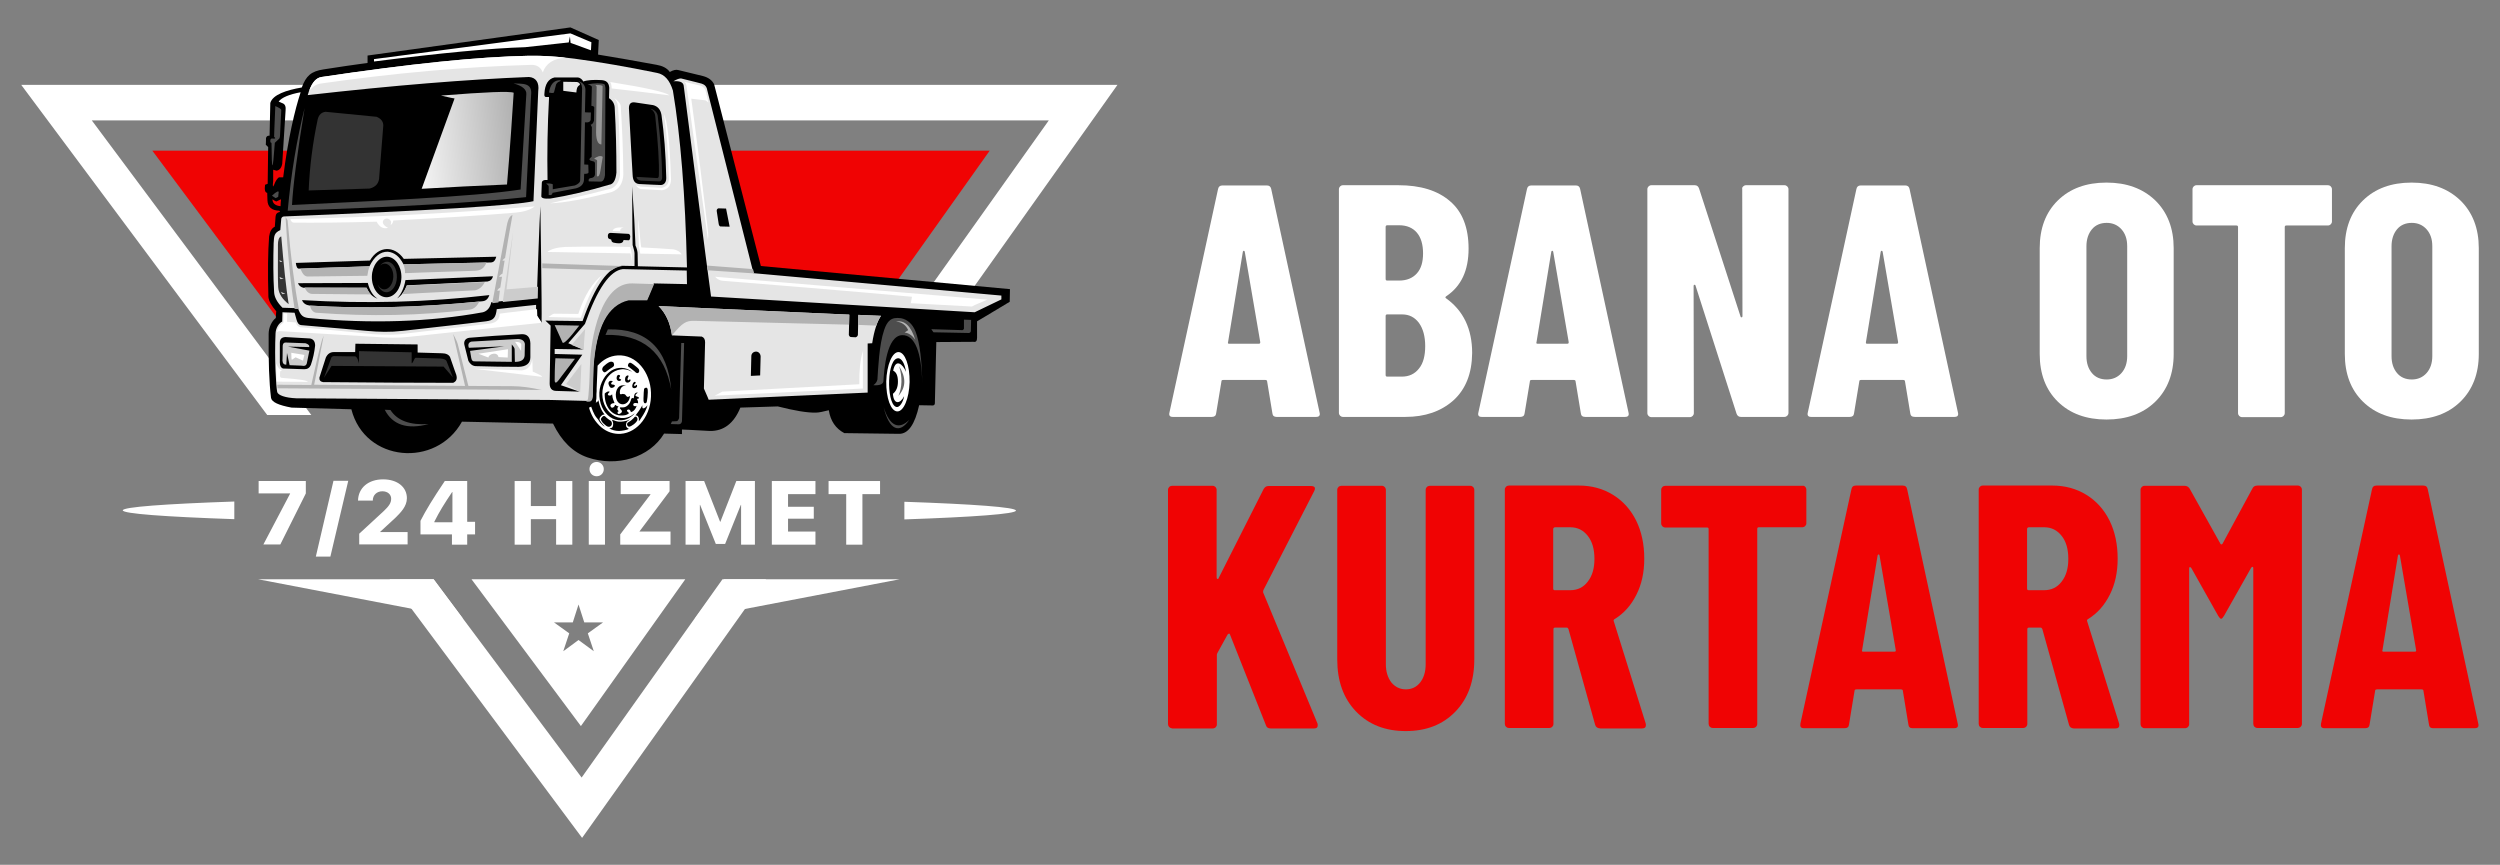
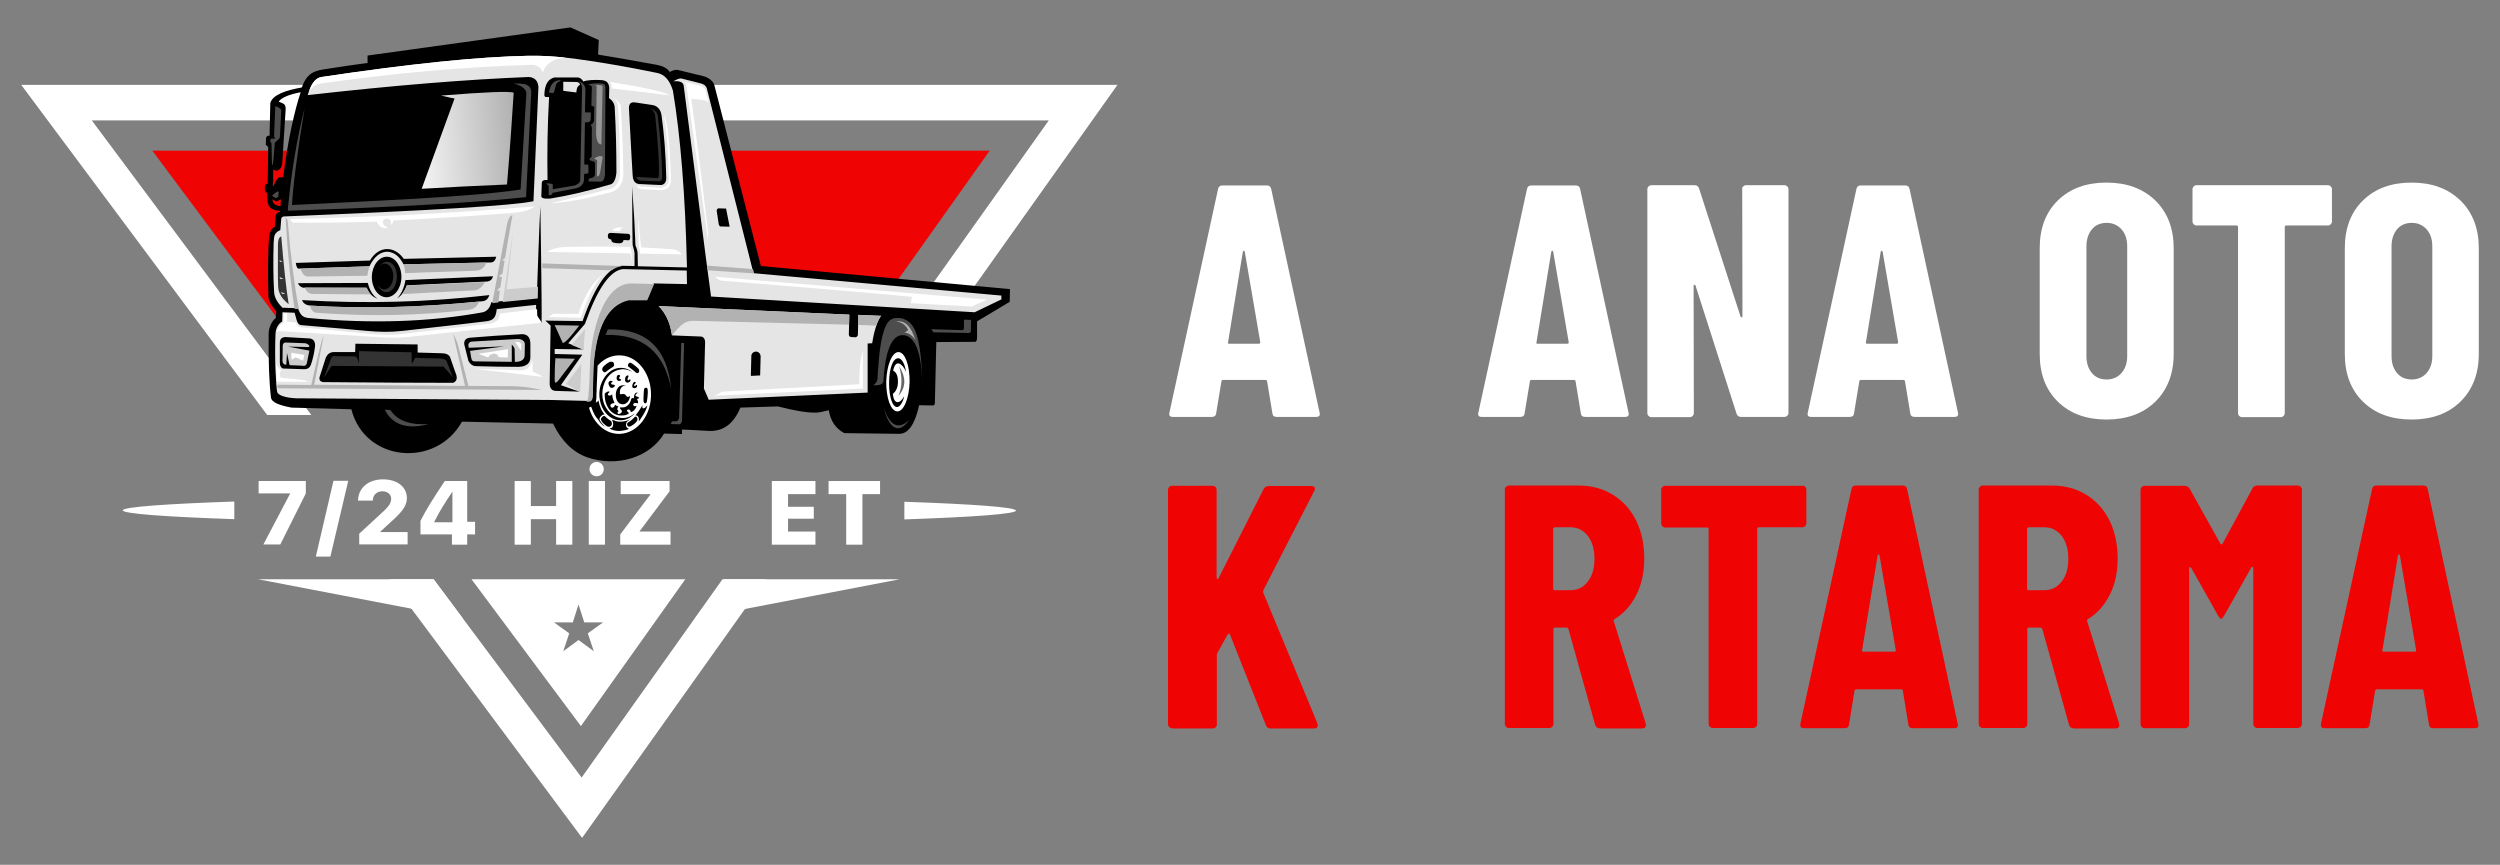
<svg xmlns="http://www.w3.org/2000/svg" xmlns:xlink="http://www.w3.org/1999/xlink" version="1.1" id="Layer_1" x="0px" y="0px" viewBox="0 0 1048.8 362.8" style="enable-background:new 0 0 1048.8 362.8;" xml:space="preserve">
  <rect x="0" y="0" width="1048.8" height="362.8" fill="#808080" stroke="none" />
  <style type="text/css">
	.st0{fill:#FFFFFF;}
	.st1{fill:#F00303;}
	.st2{fill-rule:evenodd;clip-rule:evenodd;}
	.st3{fill-rule:evenodd;clip-rule:evenodd;fill:#4D4D4D;}
	.st4{fill-rule:evenodd;clip-rule:evenodd;fill:#E5E5E5;}
	.st5{fill-rule:evenodd;clip-rule:evenodd;fill:#B2B2B2;}
	.st6{fill-rule:evenodd;clip-rule:evenodd;fill:#333333;}
	.st7{fill-rule:evenodd;clip-rule:evenodd;fill:#CCCCCC;}
	.st8{fill-rule:evenodd;clip-rule:evenodd;fill:#FFFFFF;}
	.st9{fill-rule:evenodd;clip-rule:evenodd;fill:#999999;}
	
		.st10{clip-path:url(#SVGID_00000047754227835463088790000004381031893541773740_);fill:url(#SVGID_00000003816368886340922960000009459968208912081563_);}
	.st11{fill-rule:evenodd;clip-rule:evenodd;fill:#666666;}
</style>
  <g>
    <polygon class="st0" points="130.6,174.1 38.5,50.5 440,50.5 352.1,174.1 370.4,174.1 468.8,35.6 8.9,35.6 112.1,174.1  " />
    <path class="st0" d="M98.3,217.8c-29.1-1-46.8-2.3-46.8-3.7c0-1.4,17.7-2.7,46.8-3.7V217.8z M379.4,210.5c29.1,1,46.8,2.3,46.8,3.7   c0,1.4-17.7,2.7-46.8,3.7V210.5z" />
    <path class="st0" d="M197.8,243l45.9,61.6l43.8-61.6H197.8z M242.7,268.5l-6.4,4.7l2.5-7.5l-6.4-4.6l7.9,0l2.4-7.5l2.4,7.5l7.9,0   l-6.4,4.6l2.5,7.5L242.7,268.5z" />
    <path class="st1" d="M263.2,167.5c27.5,0,53.6,0.4,77.1,1.1l74.9-105.4H63.9l79.9,107.2C176.2,168.6,217.8,167.5,263.2,167.5z" />
    <path class="st2" d="M117.9,83.6c-0.1,1-0.2,2-0.2,2.9c-2.2-0.2-3.4-1.2-3.4-2.9c1.1,0.8,1.8,1.1,1.9,0.8L117.9,83.6z M126.1,38.7   l0,0.1c-2.3,6.9-5.3,19.4-7.3,35.6l-1.8,0c-0.7,0.5-1.4,1.5-2,3.1c-0.5,1.3-0.7,0.8-0.4-1.5c0-3.2,0-4.8,0-4.8   c1,0.3,1.4,0.4,1.4,0.4c1.3-0.2,2.1-1.2,2.4-2.9c0.9-14.8,1.4-22.2,1.4-22.2c0.2-1.8-0.2-2.8-1.3-3.2c-1.1-0.4-1.6-0.7-1.6-0.7   C118.2,40.9,121.3,39.6,126.1,38.7z M117.5,88.9c-1.2,0.2-1.8,0.8-1.9,2c0,0-0.1,1.4-0.3,4.2c-1.3,0.6-2.1,2-2.4,4.1   c-0.5,6.5-0.6,14.9-0.3,25.4c0.2,1.7,1.3,3.7,3.3,6c0,0-0.1,0.7-0.2,2.8c-1.7,1.3-3,4-3,6.7c-0.1,11.4,0.2,20.3,1,26.8   c0.3,1.8,3.2,3.1,8.6,4.1c0,0,8.4,0.2,25.1,0.7c5.7,22.3,35.6,24.7,46.4,5.2c0,0,12.7,0.3,38.2,0.8c3.6,7.4,8.4,12.1,14.5,14.2   c12.3,4.2,26,0.1,32.1-10c0,0,2.5,0.1,7.5,0.2c0,0,0-0.6,0-1.9c0,0,5.3,0.2,11.7,0.6c5.8,0.1,10.1-3.2,12.8-9.8   c0,0,5.2-0.2,15.7-0.5c7.1,1.8,12.4,2.7,16,2.6c1.2,0,3-0.4,5.4-1c0.7,4.5,2.9,7.7,6.5,9.6c0,0,7.6,0.1,22.9,0.3   c3.9,0.1,6.7-3.9,8.5-12c0,0,1.9,0,5.8,0.1c0.6-0.1,0.8-0.5,0.8-1c0,0,0.2-8.5,0.6-25.6c0,0,5.2,0,15.6-0.1c1,0.2,1.5-0.3,1.5-1.7   c0,0,0-2.3,0-6.9c0,0,4.6-2.7,13.7-8.2c0,0,0-1.8,0.1-5.3c0,0-34.8-3.2-104.5-9.7c0,0-6.5-25.4-19.6-76.2c-0.8-1.7-2.4-2.9-4.7-3.5   c0,0-3.4-0.8-10.3-2.5c-1-0.3-2.2,0-3.6,0.8c-1.2-1.7-3.2-2.6-5.5-3c-8.6-1.6-16.8-3-24.6-4.3c0.1-1.2,0.2-4.2,0.3-6.1   c0,0-4-1.8-11.9-5.3c0,0-28.4,3.9-85.1,11.8l0,3.1c-5.9,0.8-12,1.7-18.4,2.7c-5.4,0.8-7.4,2.8-9.2,7.6c-6.4,1.1-12.2,3-13.2,6.5   c-0.2,9.1-0.3,13.7-0.3,13.7c-0.9,0-1.3,0.3-1.5,1c0,1.9-0.1,2.8-0.1,2.8c0.7,0.7,1,1,1,1c-0.1,10.3-0.2,15.4-0.2,15.4   c-0.7,0.3-1.1,0.4-1.1,0.4c-0.3,2.2,0,3.3,0.9,3.4c0.1,2,0.1,3.1,0.1,3.1c0.1,2.8,1.7,4.3,5,4.4L117.5,88.9z" />
    <path class="st3" d="M163.8,172c2.9,4.5,8.2,6.4,16,5.9c-8.9,2.4-15.1,0.4-18.4-6C163,172,163.8,172,163.8,172 M254,140.5   c15.6-0.4,24.8,7.2,27.6,23c-1.5-17.3-10.4-25.8-26.6-25.3C254.4,139.7,254,140.5,254,140.5z M286.1,176.7   c-0.1,0.7-0.5,1.2-1.2,1.3c0,0-1.2,0-3.5-0.1c0,0,0.2-0.4,0.5-1.1c0,0,0.6,0,1.9-0.1c0.4,0,0.8-0.4,1.1-1.3c0,0,0.3-10.5,0.9-31.5   c0.8,0,1.2,0,1.2,0C286.4,165.7,286.1,176.7,286.1,176.7z M384.1,139.1c1.8,4.7,2.7,12.7,2.8,22c-0.2-13.3-3.1-20.6-8.4-20.5   c-6.6,0.2-7.6,14.6-7.9,19.4c-0.2,1.2-1.6,1.8-4.2,1.6c1-0.7,1.5-1.5,1.7-2.4c0.3-4.5,0.7-14.6,2.8-20.7c1.3-3.9,3-5.6,7.1-5   C380.6,134,382.8,135.8,384.1,139.1z M390.7,138.1c0.6,0.9,0.9,1.3,0.9,1.3c9.9,0.2,14.9,0.3,14.9,0.3c0.5-0.1,0.8-0.4,0.8-0.9   c0.1-3.1,0.1-4.6,0.1-4.6c-2-0.1-3-0.1-3-0.1c0,2.5,0,3.8,0,3.8c-0.2,0.4-0.4,0.6-0.7,0.6C395,138.2,390.7,138.1,390.7,138.1z    M245.6,37.6c0-1.7-1.3-3.2-2.9-3.5c0.9,0.5,1.4,1.4,1.5,2.9c-0.5,25.7-0.8,38.6-0.8,38.6c0,0.9-0.8,1.6-2.2,2.2   c-6.2,1-9.3,1.6-9.3,1.6c0-1.4,0-2.1,0-2.1c-0.7-0.3-1.6-0.4-2.8-0.3c0.7,0.5,1.1,0.9,1.1,1.3c0,2.3,0,3.5,0,3.5   c1,0.2,1.5-0.1,1.6-0.9c6.6-1.3,9.9-1.9,9.9-1.9c2.1-0.6,3.2-1.8,3.3-3.6c0-1.7,0.1-2.5,0.1-2.5c1.2,0.1,1.8-0.2,1.8-0.6   c-0.1-2.2-0.1-3.2-0.1-3.2c-1.1-0.1-1.7-0.1-1.7-0.1c0.2-11.8,0.3-17.7,0.3-17.7c1.4,0.2,2.1-0.1,2.4-1c0.1-2,0.1-3.1,0.1-3.1   c-1.7,0-2.5-0.1-2.5-0.1C245.5,40.7,245.6,37.6,245.6,37.6z M234.2,33.7c1.2-0.1,1.3,0.1,0.5,0.5c-0.5,0.1-1,0.5-1.4,1.2   c0,0-0.3,1.1-0.9,3.4c-0.3,0.3-1,0.3-2.1,0C230.8,35.7,232.1,34,234.2,33.7z M248.2,65.8c-1.4,1-1.1,1.5,0.3,1.8   c0.8,0.1,1.1,0.4,1.1,1c0,0,0,1.3,0,4c0.1,1.3-0.5,2-1.8,2.1c-0.8,0.2-1,0.6-0.8,1.4c0,0,1.8,0,5.1,0.1c0.9-0.1,1.5-1,1.7-2.7   c0,0,0.1-12.2,0.2-36.5c-0.1-0.9-0.2-1.5-0.5-1.7c-1.5-0.5-3.8-0.5-7,0.1c1.2,0.3,1.8,0.7,1.8,1.1c-0.1,5.3-0.2,7.9-0.2,7.9   c0.9,0.1,1.3,0.4,1.2,0.8c-0.1,3.6-0.1,5.4-0.1,5.4c-0.3,1-0.7,1.6-1.4,1.7c0.3,0.7,0.5,1,0.5,1C248.3,61.6,248.2,65.8,248.2,65.8z    M113.9,59.9c0.1,12.6,0.5,12.6,1.4,0c0,0,0.5-0.5,1.6-1.5c0.4-0.2,0.6-0.9,0.6-2.1c0,0,0.2-3.4,0.5-10.1c0-0.5-0.9-1-2.5-1.7   c-0.4,8.6-0.5,12.9-0.5,12.9c0.8,0.6,0.5,0.9-0.9,0.7c-0.4,0-0.7,0.3-0.7,1C113.4,59.7,113.6,60,113.9,59.9z M116.7,82.6   c-0.7,0.4-1.1,0.5-1.1,0.5s-0.5-0.3-1.5-1c1.9-1.8,2.9-2.2,2.8-1.4C116.8,82,116.7,82.6,116.7,82.6z M220.8,39.6   c-1.6,26.6-2.4,39.9-2.4,39.9c-19.7,3.1-63.8,4.9-95.9,6.5c0.4-7.7,2.1-21.2,5.3-40.7c-3.3,13.2-5.7,27.6-7.1,43.1   c45.5-1.5,78.8-3.4,100-5.7c1.4-28.5,2.1-42.7,2.1-42.7c0.7-5.5-3.7-4.8-7.4-5C219.2,36,221,37.6,220.8,39.6z M370.7,170.8   c2.6,8.3,6.6,9.5,10.8,5.3C377.4,182.2,373,180.5,370.7,170.8z" />
    <path class="st4" d="M241.8,38.8l-5.5-0.7l0-3.8c3.9,0.1,5.8,0.1,5.8,0.1c0.8,0.3,1.1,0.4,1.2,1.2C242,36.3,241.9,37.4,241.8,38.8    M279.5,74.5c-0.2-9.9-0.9-18.5-2-26.3c-0.4-2.3-1.6-3.6-3.5-4.1c0,0-2.5-0.4-7.4-1.1c-2.1-0.4-3,0.7-2.7,3.3   c0.9,15.9,1.3,25,1.5,27.1c0.1,2,0.7,3.6,2.7,3.8c4.5,0.2,7.5,0.4,8.7,0.4C278.6,77.8,279.6,76.4,279.5,74.5z M230.3,41.7   c-0.6,10.9-0.8,22.1-0.6,33.8c-1.6-0.1-2.4,0.3-2.4,1.3c0,0-0.1,1.8-0.2,5.3c-0.2,1,1.1,1.4,3.8,1.2c7.4-1.2,15.6-3.1,24.7-5.8   c1.7-0.2,2.7-1.9,3-5.1c0-9.2-0.2-18.2-0.7-26.8c0-1.9-0.8-3.4-2.4-4.4l0.1-4.4c-0.2-2.3-1.4-3.1-3.4-3.2c-3-0.2-6,0-7.5,0.6   c-0.4-0.8-1.2-1.6-2.3-1.7c0,0-3.3,0-9.8,0c-2.6,0.6-4,2.9-4.2,6.7c-0.1,0.9,0,1.4,0.6,1.5l1.3,0C230.4,41,230.3,41.3,230.3,41.7z    M206.8,115.9c-0.3,1.3-1.1,2-2.3,2.2c0,0-11.3,0.5-33.8,1.6c-0.9,2.4-2.2,4.3-4.1,5.5c1.7-1.8,2.9-4.3,3.5-7.7   C194.5,116.4,206.8,115.9,206.8,115.9z M153.8,120.7c1,2.4,2.5,3.9,4.6,4.6c-1.9-1.2-3.3-3.4-4.1-6.6c0,0-9.8,0-29.3,0.1   c0.4,1,1.1,1.6,2.2,1.9C144.9,120.7,153.8,120.7,153.8,120.7z M205.3,123.8c-0.6,1.7-1.5,2.5-3.1,2.6c-25.2,2.6-49.3,3.2-72.2,1.8   c-1.5-0.2-2.7-0.8-3.3-2.3C153.6,127.5,179.2,126.8,205.3,123.8z M208.2,107.7c-0.4,1.4-0.9,2.3-2.2,2.4   c-2.9,0.1-14.8,0.3-36.7,0.8c-1.7-3.3-3.8-5-6.6-5.3c-3.2-0.1-5.8,2.2-7.7,6.1c0,0-10.1,0.4-29.6,1c-0.7,0-1.1-0.8-1.3-2.4   c20.8-0.7,31.1-1,31.1-1c3.6-6.2,10.2-6.4,14.2-0.7C195.3,108,208.2,107.7,208.2,107.7z M162.4,107.7c3.4,0.1,6.1,4,6,8.7   c-0.1,4.7-3,8.4-6.4,8.3c-3.4-0.1-6.1-4-6-8.7C156.1,111.4,159,107.6,162.4,107.7z M222.5,144c0,3.9,0,5.9,0,5.9   c0,2.5-1.7,3.9-4.9,4c-5.7,0-11.7-0.1-18.1-0.3c-1.3-0.1-2.3-0.9-3-2.2c0,0-0.6-2.3-1.7-6.8c-0.3-1.5,0.5-2.7,2.1-2.9   c7-0.6,14.3-1.1,22-1.5C221.2,140.1,222.4,141.5,222.5,144z M130.4,153.1c0.9-2.6,1.5-5.3,1.8-8.1c0-1.7-0.7-2.7-2.1-3   c0,0-3.5-0.2-10.4-0.6c-1.6,0.1-2.3,0.9-2.3,2.4c0,5.6,0,8.3,0,8.3c0,1.4,0.5,2.2,1.3,2.5c6,0.2,9,0.3,9,0.3   C129,154.9,129.9,154.3,130.4,153.1z M190.1,160.6c-15.4,0-33.6-0.1-54.6-0.3c-1.1-0.2-1.6-0.8-1.5-1.9c1.8-5.6,2.7-8.4,2.7-8.4   c0.7-1.5,1.8-2.3,3.4-2.3c5.9,0,8.9,0,8.9,0c0.1-2.3,0.1-3.5,0.1-3.5c17.4,0.2,26.1,0.3,26.1,0.3c0,2.3,0,3.4,0,3.4   c6.8,0.2,10.2,0.3,10.2,0.3c1.7,0,2.9,0.6,3.4,1.6c1.7,5,2.6,7.4,2.6,7.4C191.9,158.9,191.5,160,190.1,160.6z M264.3,100.1   c-0.1,0.4-0.3,0.7-0.6,0.7c0,0-0.7,0-2.1-0.1c-0.2,0.9-0.6,1.6-3,1.3c-1.8-0.2-2-0.5-2.2-1.5c-0.9-0.3-1.4-0.3-1.4-1.5   c0-0.9,0.4-1.3,1.2-1.3c4.9,0.3,7.4,0.4,7.4,0.4c0.4,0,0.7,0.4,0.8,1C264.3,99.8,264.3,100.1,264.3,100.1z M317.2,147.5   L317.2,147.5c1.1,0,1.9,1,1.9,2.1l-0.2,7.9l-3.9,0.2l0.2-8.3C315.2,148.3,316.1,147.5,317.2,147.5z M365.9,144   c0.8-5.3,2.1-9.1,3.7-11.5l-9.5-0.4l-0.2,8.4c-0.1,0.5-0.4,0.8-0.9,1c0,0-0.6,0-1.9-0.1c-0.5,0-0.8-0.3-1-0.9l0.2-8.5l-80-3.6   c3,3,4.9,7.1,5.6,12.3c8.4,0.3,12.5,0.5,12.5,0.5c1,0.4,1.4,1.2,1.4,2.4c-0.3,12.9-0.5,19.4-0.5,19.4c1.4,3.1,2,4.7,2,4.7   c44.5-2,66.7-3,66.7-3c0-13.8,0-20.6,0-20.6C365.2,144,365.9,144,365.9,144z M302.2,95c2.6,0.1,3.9,0.1,3.9,0.1s-0.5-2.5-1.5-7.6   c0,0-1.1,0-3.2-0.1c-0.6,0.2-0.8,0.6-0.7,1.3c0.5,3.5,0.8,5.2,0.8,5.2C301.6,94.6,301.9,94.9,302.2,95z M298.3,124.4   c-2.6-19.1-6.4-49.3-11.5-88.6c-0.3-1.4-1.8-1.9-4.3-1.7c1.3-0.8,2.4-1.2,3.2-1.2c5.8,1.4,8.7,2.2,8.7,2.2c1.3,0.4,2.1,1.3,2.3,2.7   c12.9,51.2,19.4,76.8,19.4,76.8c69.3,6.3,104,9.4,104,9.4c0,1.4,0,2,0,1.6l-11.2,5.4L298.3,124.4z M221.9,32.3   c-25.7,1-56.6,3.5-92.8,7.6c1.3-4.7,3.2-7.2,5.8-7.6c36.8-5.5,65.7-8.5,86.9-8.9c6.3-0.1,12.9,0.4,19.1,1.2   c10.5,1.4,22.1,3.4,34.8,6c3.1,0.6,5.3,3.1,6.6,7.4c3.2,19.1,5.2,43.8,5.9,74.2l-20.6-0.5l-0.1-5.1c0-1.1-0.3-2.3-0.9-3.6   c-0.2-6.1-0.7-15.2-1.4-24.8c0,13.4,0.2,24.6,0.2,24.6c0.5,1.7,0.8,2.9,0.8,3.5l0,5.3l-5.3-0.1c-5.7,0.5-11.2,8.2-16.5,23.2   c-10.4-0.1-15.6-0.2-15.6-0.2c1.5,1.4,2.2,2.1,2.2,2.1c-0.2,14.1-0.4,22.2-0.4,24.3c0,2,0.9,3.1,2.8,3.1l9.8,0.3c0,0-3.2-1-7.9-2.7   c0,0,3-4.3,9-12.8c0,0-3.9-0.1-11.6-0.3c0,0,0-0.7,0-2.1c0,0,4,0.1,12,0.2c0,0-2.1-0.9-6.3-2.6c0,0,2.3-2.7,7-8.1   c5.2-14.8,10.5-22.4,15.9-23l26.8,0.6c0,1.9,0.1,3.8,0.1,5.7c-9.3-0.2-13.9-0.3-13.9-0.3c-1.9,4.6-2.9,6.8-2.9,6.8   c-5.2,0-7.8,0-7.8,0c-8.8,2-13.6,11.4-14.7,28.3c-0.2,8-0.3,12-0.3,12c-0.1,1.5-0.7,2.3-1.8,2.2c-10.4-0.3-15.7-0.4-15.7-0.4   c-57.3-0.4-92.9-0.6-106.8-0.7c-4.7-0.2-7.6-1.3-8-2.6c-0.5-2.3-1.2-14.2-0.7-24.7c0.1-2.3,1.5-4.3,2.8-4.9   c0.1-2.6,0.1-3.9,0.1-3.9c3.4,0.1,5.1,0.2,5.1,0.2c0,0.1,0.1,0.3,0.1,0.4c0.3,1.2,0.6,2,0.7,2.5c0.3,1.1,0.8,2.2,2,2.3   c14.7,1.2,23.8,2.1,27.3,2.4c5.5,0.5,9.9,0.6,15.3,0c19.7-2.2,31.7-3.6,34.9-4c3.3-0.4,4.1-1.7,4.5-5.1c10.5-1.2,16.5-1.8,16.5-1.8   c0,2.6,0,4,0,4c0.9,1.3,2.3,3.6,2.3,3.6c0.2-6.3-0.5-47.3-0.5-49c-0.3,3-1.5,38.3-1.5,38.3c-12.7,1.3-19.1,2-19.1,2   c-0.5,2.3-1.7,3.7-3.5,4.2c-22.4,4.1-46.8,4.9-73.3,2.4c-2.1-0.3-3.2-0.9-4.3-4.1c-4.3-0.1-6.5-0.2-6.5-0.2   c-2.2-2.2-3.4-4.4-3.5-6.5c-0.4-6-0.4-14.2-0.2-20.6c0.2-3,0.1-4.2,2.8-5.5c0.3-3.2,0.4-4.8,0.4-4.8c0.2-0.6,0.6-0.9,1.3-0.9   c61.9-2.5,96.7-4.6,104.5-6.4c1.3-30.8,2-46.2,2-46.2C226.3,34.6,224.8,32.5,221.9,32.3z" />
    <path class="st5" d="M275,119.2l-0.6,0c-1.9,4.6-2.9,6.8-2.9,6.8c-5.2,0-7.8,0-7.8,0c-8.8,2-13.6,11.4-14.7,28.3   c-0.2,8-0.3,12-0.3,12c-0.1,1.5-0.7,2.3-1.8,2.2l-1,0c0.9-0.6,0.9-1.7,1.1-4.5c0.3-3.3,0.4-7.8,0.5-11c0.3-10.5,4.4-34.5,17.8-34.1   L275,119.2z" />
    <path class="st6" d="M121.1,127.6c-1.1-6.9-2.1-16.4-3.1-28.4c-1.1,0.2-1.4,2-1.4,3.4c0,8.4-0.1,13.8,0.1,17.8   C116.9,123.5,118.7,125.7,121.1,127.6" />
    <path class="st7" d="M117.7,117.1c0,0-0.2,0.1-0.4-0.9C119.2,117.2,119.7,116.9,117.7,117.1 M117.5,109.9c0,0-0.1,0.1-0.3-0.8   C118.7,109.8,118.8,109.9,117.5,109.9z M118.4,123.4c0,0-0.2-0.3-0.6-1C119.8,123.4,120.5,123.2,118.4,123.4z" />
    <path class="st5" d="M209.1,126.9c-1.8,0.2-2.6,0.3-2.6,0.3s1.7-9,6.1-32.5c0.3-1.5,0.8-3.9,2.4-4.5c-1.3,7.1-2.3,13.1-3.1,18   c-0.5,0.3-0.9,0.7-1.1,1.2l0.9-0.1c-0.3,2-0.6,3.8-0.9,5.5c-0.8,0.4-1.2,0.8-1.4,1.4l1.2-0.1c-0.3,1.7-0.5,3.2-0.7,4.5   c-0.7,0.4-1.1,0.8-1.3,1.4l1.1-0.1C209.3,125.3,209.1,126.9,209.1,126.9 M261,111.6c-22.6-0.7-33.5-1.1-33.5-1.1c0,1.4,0,2,0,2   c19.4,0.6,29.1,0.9,29.1,0.9C257.6,112.7,258.9,111.9,261,111.6z M116.4,162.9c0-0.4-0.1-0.9-0.1-1.5l14.3,0.1   c1.4-6.3,2.9-13.1,4.4-18.6c0.2-0.6,0.4-1,0.8-2.1c-2.2,11.6-3.6,18.6-4,20.6l63.3,0.5l-5-21.8c0.9,1.7,1.6,3.1,1.9,4.1l4.5,17.7   l18.2,0.1c4,0,8.1,0.6,12.5,1.6L116.4,162.9z M232.7,159.5c0-5.7,0.3-9.2,0.3-9.2l8.2,0.2c-4.7,6.1-7,9.2-7,9.2   C233.5,160.6,232.7,161,232.7,159.5z M236,143.7c-2.2-4.9-3.3-7.3-3.3-7.3c6.9,0.1,10.3,0.2,10.3,0.2   C238.8,142.1,236.4,144.5,236,143.7z M199.2,113.6c-19.5,0.6-29.3,1-29.3,1c0.1-0.9-0.1-2.1-0.6-3.7c23.2-0.5,34.8-0.8,34.8-0.8   C203.1,112.6,201.7,113.5,199.2,113.6z M199.3,121.8c-20.5,1-30.7,1.6-30.7,1.6c0.8-1,1.5-2.2,2-3.6c21.9-1,32.8-1.5,32.8-1.5   C202.5,120.2,201.1,121.4,199.3,121.8z M131,123.3c16.8,0.2,24.6,0.2,24.6,0.2c-0.7-0.7-1.3-1.7-1.8-2.8c0,0-8.7,0-26-0.1   C128.6,122.5,129.8,123.3,131,123.3z M197.1,129.9c-20.4,2.5-41.8,3-64.5,1.3c-1.3-0.2-2.3-1.4-2.5-3c21.3,1.4,45,0.8,71-1.7   C200.1,128.5,198.9,129.6,197.1,129.9z M126,112.7c0.9,2.1,1.6,3.2,3,3.3c16.7-0.2,25.1-0.3,25.1-0.3c0.2-1.5,0.5-2.9,1-4   C135.7,112.3,126,112.7,126,112.7z M296.6,111.4c0.2,1.3,0.3,2,0.3,2s6.5,0.4,19.5,1.3c-0.3-1.2-0.5-1.8-0.5-1.8   C303,111.9,296.6,111.4,296.6,111.4z M356.2,136.2l0.1-4.2l-80-3.6c3,3,4.9,7.1,5.6,12.3c4.5-5.4,5.9-6.2,9.5-6.1L356.2,136.2z    M367.6,136.6c0.5-1.9,1.6-3.5,2-4.1l-9.5-0.4l-0.1,4.2L367.6,136.6z M123.6,129.6c1.2,0,1.8,0.1,1.8,0.1   c-1.8-9.3-3.4-21.6-4.7-36.8c0.1-0.3-0.2-0.9-0.9-1.8C120.7,107.1,122,119.9,123.6,129.6z" />
    <path class="st8" d="M265.1,109.7l-0.6-3.4l-34.9-0.6c1.5-1.2,4-1.9,7.4-2.1c10-0.2,19-0.2,27.4,0   C265.2,106.2,264.9,107.1,265.1,109.7 M224.3,86.6c-1.8,1.5-4.8,2.3-8,2.6c-15.6,1.3-32.3,2.3-51.3,3.3c-0.1,0.9-0.5,1.5-1.1,1.9   c0,0,0.1-0.4,0.2-1.3c-1.2-3.3-6.4-0.1-1.3,2.5c-2,0.5-3.6-0.3-4.8-2.6c-14.4,0.4-26,0.5-34.8,0.4c-0.6,0-1.1-0.5-1.4-1.5   C157.8,91.1,192,89.3,224.3,86.6z M260.2,97c-0.1-0.9,0.4-1.4,1.5-1.5c-2.8-0.3-4.4,0.2-4.7,1.4C259.1,96.9,260.2,97,260.2,97z    M242.6,131.7c2.6-7.8,6-13.3,10.2-16.4c-3.3,3.6-6.4,9.6-9.1,18c-9-0.2-13.6-0.3-13.6-0.3c1-0.8,1.8-1.3,2.4-1.4   C239.3,131.7,242.6,131.7,242.6,131.7z M278.5,47.9c1.5,2.8,2.5,11.9,3,27.3c0,2.7-1.3,4.3-3.8,4.6c0,0-3-0.2-8.9-0.5   c-0.7-0.1-1.4-0.7-2.1-1.7c0.6,0.4,1.3,0.6,2.2,0.7c5.8,0.3,8.7,0.5,8.7,0.5c2-0.4,3-1.7,3-3.7C280.4,64.3,279.7,55.3,278.5,47.9z    M260.4,44.4c0.6,8.9,1,18.6,1.1,28.9c-0.2,3.6-1.7,6-4.7,7.2c-11.4,3-20.1,4.6-26,4.8c13.4-3.1,22-5.2,25.7-6.2   c2.1-1,3.3-2.9,3.6-5.7c-0.1-13.1-0.4-22.6-0.8-28.3c-0.1-1.6-0.8-3.6-2.3-4.4C259.1,42,260.2,43.2,260.4,44.4z M297.2,43   c-0.8-0.6-1.2-0.9-1.2-0.9s-2-0.2-6-0.7c0,0,2.6,18.6,6.7,52.9c0.3,2.5,0.6,4.3,0.3,6.3c0,0-3-21.5-9-64.5   c-0.1-0.6-0.3-1.4-0.9-1.8c4.7,1.2,7.1,1.7,7.1,1.7c1.1,0.6,1.7,1.4,1.9,2.4C296.8,41.5,297.2,43,297.2,43z M256.6,37.1   c9.1,1,17.1,2,24.2,2.9c-1.4-1.3-9.7-3.2-24.8-5.6C256.4,35.1,256.6,36,256.6,37.1z M129.7,38.1c1.3-3.6,3-5.5,5.2-5.8   c36.8-5.5,65.7-8.5,86.9-8.9c5.1-0.1,10.4,0.2,15.6,0.8c-5.2,0.3-8.4,2.4-9.7,6.2c-0.8-2.1-2.3-3.1-4.5-3.2   c-28.7,0.8-58.2,3.5-88.3,7.8C132.4,35.3,131.1,36.5,129.7,38.1z M117.5,158c0.1,0.2,0.2,0.4,0.5,0.5c8.8,0.7,10.6,1.1,11.2,1.7   c-7.8,0-13.1-0.1-13.1-0.1c-0.2-5-0.3-7.6-0.3-7.6c0.8,1.7,1.6,2.7,2.5,2.8c-0.7,0.4-1,0.7-0.8,0.9   C117.4,157.4,117.5,158,117.5,158z M225.3,129.7c-11,1.2-15.7,1.9-15.7,1.9c0,3.2-2.3,4.1-5.3,4.3c0,0-11.9,1.5-33.8,4   c-4.7,0.7-8.8,0.6-14,0.3c0,0-10.1-1.1-30.4-2.9c-0.5-0.2-1.5-0.3-2-2c0,0-0.6-0.1-3.7-0.3c0,0,0-1.2,0.1-3.5   c-1.1-0.1-1.6-0.1-1.5,0c-0.1,2.6-0.1,3.9-0.1,3.9c-1.4,0.8-2.3,2.1-2.7,3.9c0.4-0.3,0.8-0.4,1.1-0.4c26.4,1.6,39.6,2.4,39.6,2.4   c5.7,0.5,10.7,0.5,14.8,0c37-4,55.6-5.9,55.6-5.9c-1.3-1.9-1.9-2.9-1.9-2.9C225.3,129.7,225.3,129.7,225.3,129.7z M303.3,117.8   c52.8,4.2,79.3,6.7,79.3,6.7s-0.2,0.9-0.5,2.7c0,0,8.6,0.5,25.8,1.4c-0.6,0.1,1.5-0.9,6.3-2.9c0,0-38.1-3.2-114.2-9.6   C300.9,117.2,302.3,117.8,303.3,117.8z M303,164.3c-2.1,1.2-3.2,1.7-3.2,1.7c41.5-2,62.2-3,62.2-3c0-10.5,0-15.8,0-15.8   c-1.1,3.7-1.6,8.4-1.5,14C322.1,163.3,303,164.3,303,164.3z M286,106.7l-17.4-0.3c-0.1-0.7-0.3-1.9-0.5-2.5   c-0.1-0.2-0.4-11.5-0.4-11.7c0.3,0,1,11.5,1.4,11.6c4.7,0.2,9.2,0.5,13.4,0.8C284.1,104.9,285.3,105.6,286,106.7z" />
    <path class="st7" d="M243.4,164.5c0.2-3.4,0.3-7.4,0.5-11.8c-4.3,5.6-6.4,8.4-6.4,8.4C241.4,163.4,243.4,164.5,243.4,164.5    M244.9,146.8c0-1.8,0.2-4.7,0.6-8.8c-3.8,4.5-5.7,6.7-5.7,6.7C243.2,146.1,244.9,146.8,244.9,146.8z M225.6,125.2   c-9.8,1-14.7,1.5-14.7,1.5s1.5-9.9,4.4-29.8c-1.8,16.3-2.8,24.5-2.8,24.5c8.8-0.7,13.2-1.1,13.2-1.1   C225.6,123.6,225.6,125.2,225.6,125.2z" />
    <path class="st5" d="M381,138.5c-1-2.2-2.7-3.4-5.1-3.6c3.6-0.7,6.3,1.9,8.1,7.7c-1.2-1.8-2.7-2.9-4.5-3.1   C380.5,138.8,381,138.5,381,138.5" />
    <path class="st8" d="M264.1,152.2c0.5-0.2,1.1,0.4,1.5,0.6c0.5,0.4,2.1,1.6,2.4,2.1c0.3,0.6,0.2,1.4-0.4,1.6   c-0.6,0.2-1.2-0.5-1.5-0.8c-0.5-0.4-2.4-1.8-2.6-2C263.3,153.2,263.6,152.4,264.1,152.2 M255.9,151.8c0.6-0.2,1.5,0,1.6,0.6   c0.3,0.8,0.1,1.3-0.6,1.7c-2.8,1.6-3.1,3-4.1,1.4c-0.4-0.6,0-1.4,0.4-1.8C253.7,153.2,255,152.1,255.9,151.8z M266.2,173.4   c-0.1,0.3-0.2,0.3-0.4,0.5c-0.2,0.2-0.2,0.3-0.4,0.4c-0.9,0.8-2.1,1.5-3.3,1.8c-3.6,0.9-6.9-0.9-8.9-4.1c-2-3.3-2.4-8.1-0.7-11.7   c0.9-1.9,1.7-3,3-4.1c2.4-2.1,5.9-2.5,8.7-0.9l1,0.7c-0.8-0.3-1.3-0.7-2.2-0.9c-0.9-0.2-1.8-0.3-2.7-0.1c-1.6,0.2-3.1,1-4.1,1.9   c-1,0.9-2,2.1-2.6,3.7c-3.5,8.7,3.6,17.5,10.9,14C265.3,174.2,265.6,173.8,266.2,173.4z M263.6,159.6c0.1-0.1,0.8-0.8,0.9-0.2   c0.3,1.1-2.8,2.2-2.2-0.9c0.1-0.6,0.8-1.1,1.2-1C264.2,157.7,262.6,159.1,263.6,159.6z M260.6,159.2c-0.1,1-2.2,0.9-1.9-0.9   c0.1-0.6,0.4-1.2,1-1c1,0.3,0,0.9,0,1.3C259.8,159,260.2,159,260.6,159.2z M256.4,161.1c0.3,0.3,0.7,0.2,1.1,0.3   c1.4,0.4-0.8,1.9-1.5,1.1c-0.4-0.4-0.9-1.5-0.7-2c0.3-1,1.5-0.8,1.8-0.5C256.8,160.3,256.3,160.5,256.4,161.1z M267.2,161.5   c0.5,1.3-1.5,1.8-1.9,0.9c-0.3-0.8,0.6-2.9,1.4-2c-0.1,0.7-0.5,0.7-0.7,1C266.3,162.8,266.6,161.3,267.2,161.5z M268,166.7   c0.1,0.7-0.3,0.6-0.8,0.6c0.3,0.7,0.5,0.9,0.5,1.9c-0.5-0.1-1-0.2-1.5-0.1c-0.5,0.1-0.7,0.6-0.4,1.1c0.5,0.3,0.9,0.3,1.3,0   c-0.3,1.2-1.2,2.4-2.4,2.7c-0.2-0.4-0.3-0.8-0.6-1c-0.4-0.2-0.9-0.1-1.1,0.3c0.1,0.6,0.6,0.7,0.9,1.1c-0.8,0.9-2.3,1.1-3.8,1   c-3.9-0.3-6.6-4.3-6.4-9.2c0.2-0.2,1.4-1.3,2.1-0.7c-0.2,0.2-1.2,1-0.6,1.4c0.4,0.2,1.1,0.3,1.5-0.3c0,0,0,0,0,0l0.1-0.1   c0.2,2.2,0.6,2.4,1,3.7c-1,0-2.1,0.5-1.6,1.5c0.2,0.4,0.6,0.6,1.1,0.3c0.7-0.4,0.4-0.7,0.8-1c0.5,0,0.3,0.2,0.6,0.4   c0.1,0.1,0.6,0.1,0.8,0.2c-0.1,0.2-0.2,0.2-0.4,0.5c-0.1,0.3-0.1,0.6-0.1,0.9c0.2,0.3,0.5,0.3,0.5,0.7l-0.4,0.2c0,0,0,0,0,0   c-0.2,1.5,1.3,0.7,1.6,0.3c0.6-0.7-0.2-1.2-0.5-1.6c-0.2-0.2-0.2-0.4-0.1-0.6c0.7-0.1,2.1,0.5,3.6-1.2c1-1.1,1-2.4,1.3-2.6   c0.2-0.2,0.7-0.1,0.9,0c0.1-0.6,0-2.6,1.7-2.4c-0.3,0.3-1.1,0.7-1,1.3C266.7,166.3,267.6,166.4,268,166.7z M260.1,165.3   c0.2,0,0.1,0,0.2,0.1c0.3,0.1,1-0.3,1.2-0.1c1.5-0.1,1,2.1,2.8,0.8c-0.3,4.3-5.3,4.9-5.9,0.4c-0.4-2.7,1.1-5.8,4.3-4.6   C261,161.5,259.7,163.2,260.1,165.3z M270.8,162.7c1.2-0.5,1,1.8,0.9,2.9c0,0.7-0.1,1.3-0.2,2c-0.1,0.5-0.1,1.3-0.5,1.5   c-1.4,0.6-1-2.1-1-2.9c0-0.4,0.1-2.7,0.2-3C270.4,162.8,270.5,162.8,270.8,162.7z M249.9,168.9c0.1,0,0.2-0.1,0.3-0.1   c0.5-0.2,0.6-0.4,0.8-0.9c0.2,0.4,0.3,1.6,1,3.3c0.3,0.8,1.2,2.3,1.6,2.6l-0.1,0.1c0,0,0,0-0.1,0c-0.2,0.1-0.4,0-0.7,0.2   c-0.6,0.4-1.5,1.3-1.1,2.2c0.4,0.7,1,1.5,1.5,2l0.6,0.7c-0.6-0.3-1.3-1-1.8-1.6c-0.8-0.9-0.4-0.6-0.9-1.3c-0.4-0.6-0.8-0.8-1.5-2   c-0.5-0.9-1-2.1-1.5-3.5c-0.3,0.2-0.6,0.3-0.9,0.4c0.4,1.5,1,2.9,1.8,4.3c0.9,1.5,2.2,3,3.4,4c2.3,1.9,5.1,2.9,8.1,2.7   c7.2-0.5,13.1-8,12.7-17.3c-0.3-8.5-6.1-16.1-14-15.6c-3.3,0.2-6.2,1.8-8.4,4.3l-0.4,9.6c0,0.3,0,0.7,0,1.1   c-0.1,0.8-0.1,1.6-0.1,2.4c0,0.6,0,1.1-0.2,1.5l0,0C250.2,168.3,250.1,168.6,249.9,168.9z M268,176.7c0.2-1-0.1-2.6-1.4-2.4l1.5-2   c0.6-0.8,1.2-2,1.4-2.3c0,0,0,0,0,0c-0.1,0.9-0.1,1.6,0.8,1.2c0.4-0.2,0.7-0.4,1-0.8l0.3-0.4c-0.3,1.7-1.6,3.9-2.5,5.2   C268.9,175.6,268.2,176.6,268,176.7z M263.8,179.9c-0.5,0.5-3.2,0.9-4.1,0.9c-1.5,0-3-0.4-4.1-1.1c1-0.1,1.4-0.2,1.6-1.3   c0.2-1.1-0.2-1.7-0.5-2.3c1.4,0.3,1.7,0.9,3.9,0.8c0.7,0,1.3-0.2,2-0.3c0.9-0.2,1.4-0.6,1.7-0.7l-0.2,0.2c-0.9,0.8-1.2,0.6-1.4,1.6   C262.4,179,263,179.5,263.8,179.9z M267.4,176.2c-0.3,1.1-2.6,2.8-3.5,2.8c-0.5,0-1-0.7-0.8-1.3c0.2-0.5,0.8-0.7,1.2-1   c0.5-0.3,0.8-0.6,1.2-1c0.2-0.2,0.4-0.3,0.5-0.5c0.2-0.2,0.2-0.4,0.7-0.4C267.2,174.8,267.6,175.6,267.4,176.2z M379.3,166.2   c-0.3,2.1-1.9,5.3-3.6,4.4c-3.9-2-3.7-20.7,1.3-20.3c1.2,0.2,2.5,1.9,3.1,5.7c-1.4-3.4-4.4-5.7-5.4-0.5c1.3,0.6,2,2.1,2,4.6   c0,2.3-0.7,4-2.1,5.1C374.9,169.9,377.7,169.5,379.3,166.2z M377,147.7c2.7,0.1,4.7,5.7,4.6,12.6c-0.2,6.9-2.5,12.4-5.2,12.3   c-2.7-0.1-4.7-5.7-4.6-12.6C372,153.1,374.3,147.6,377,147.7z M252.1,176c-0.1-0.6,0.8-1.3,0.9-1.4c0.6-0.3,0.9,0.1,1.4,0.6   c0.4,0.3,0.8,0.7,1.3,1c0.3,0.2,0.9,0.4,1,1.3c0.1,0.8-0.4,1.3-0.9,1.5c-1.1,0.3-2.1-0.9-2.9-1.6   C252.8,177.2,252.1,176.4,252.1,176z" />
-     <path class="st6" d="M159.1,74.1c1.1-14.3,1.7-21.4,1.7-21.4c0-1.7-0.9-2.9-2.8-3.7c0,0-7.1-0.7-21.4-2.1c-1.7,0.2-2.8,1.2-3.3,3.1   c-2.1,9.9-3.4,19.9-3.8,29.9c17-0.5,25.6-0.8,25.6-0.8C157.8,78.4,159.1,76.7,159.1,74.1" />
    <path class="st9" d="M252.3,60.6c-1.6,0-2.4-2.2-2.2-6.5c0,0,0.1-5.9,0.2-17.7c0-0.2-0.1-0.4-0.5-0.7c1.9-0.1,2.9,0.1,3,0.5   C252.5,52.5,252.3,60.6,252.3,60.6 M252.8,66.2c-0.6,3.6-0.9,5.4-0.9,5.4c-0.3,2-0.8,2.7-1.5,2.3c0,0,0-2.1,0.1-6.3   c0.1-0.3-0.2-0.6-0.8-0.8c-0.8-0.2-0.2-0.6,1.6-1.3C252.4,65.4,253,65.6,252.8,66.2z" />
    <g>
      <defs>
        <path id="SVGID_1_" d="M215.5,38.9c-1.5,23.9-2.8,38.5-2.8,38.5c-12.5,0.5-23.9,1.1-35.8,1.8c0,0,4.6-12.6,13.8-37.9     c-0.1,0-2-0.3-5.7-1.2C203.7,38.6,213.8,38.2,215.5,38.9" />
      </defs>
      <clipPath id="SVGID_00000083052229672560167070000014871092339983439289_">
        <use xlink:href="#SVGID_1_" style="overflow:visible;" />
      </clipPath>
      <linearGradient id="SVGID_00000073718308065219732780000005255723572926724786_" gradientUnits="userSpaceOnUse" x1="-1.94" y1="2181.041" x2="-1.664" y2="2181.041" gradientTransform="matrix(-224.515 19.182 -18.328 -214.516 39766.992 467961.844)">
        <stop offset="0" style="stop-color:#999999" />
        <stop offset="1" style="stop-color:#FEFEFE" />
      </linearGradient>
      <polygon style="clip-path:url(#SVGID_00000083052229672560167070000014871092339983439289_);fill:url(#SVGID_00000073718308065219732780000005255723572926724786_);" points="    215.2,34.8 173.6,38.5 177.2,82.7 218.8,78.9   " />
    </g>
-     <path class="st8" d="M247.9,21.1c0,0-4.5-1.6-8.5-3.1c0,0.3-0.1-0.6-0.3-2.7c0,0-0.2,0.8-0.5,2.5c0,0-6.1,0.7-18.3,2   c-14,0.4-35.2,2.4-63.4,6l0-1c54.5-7.2,82.4-10.8,82.4-10.8c6.3,2.7,8.8,3.7,8.8,3.7C248,20.4,247.9,21.1,247.9,21.1" />
    <path class="st8" d="M208.3,136.1c1.5-0.9,6.6-2.1,15.1-3.6c0.8,1.4,1.2,2,1.2,2C213.7,135.6,208.3,136.1,208.3,136.1" />
    <path class="st7" d="M128.7,152.5c0.7-3.6,1.1-5.4,1.1-5.4s-3-0.6-9-1.7c0,0,3,0.1,8.9,0.2c0.2-0.7-0.3-1.2-1.5-1.6   c0,0-2.7-0.1-8.1-0.3c-0.9-0.1-1.4,0.3-1.5,1.3c0,4.2-0.1,6.3-0.1,6.3c0.1,1.2,0.6,1.7,1.6,1.7c0.2-3.2,0.3-4.9,0.3-4.9   c0.7,3.4,1.1,5.1,1.1,5.1c3.4,0.1,5,0.2,5,0.2C127.8,153.7,128.5,153.3,128.7,152.5 M220.1,149.1c0.1-3.2,0.1-4.8,0.1-4.8   c-0.2-1.3-1.2-2-2.8-2.1c0,0-6.5,0.4-19.6,1.1c-1.2,0.3-1.6,1.2-1.1,2.6c9.9-0.4,14.8-0.6,14.9-0.6c-9.6,1.3-14.4,1.9-14.4,1.9   c0.3,2,0.5,3,0.5,3c0.2,1.1,0.7,1.5,1.7,1.4l15.3,0.2l0-7.3c0.7,0.8,1.2,1.5,1.2,2l0.1,5.3l0.5,0   C218.8,151.7,220,150.8,220.1,149.1z" />
    <path class="st8" d="M218.7,144.9c-0.1,1.5-0.1,2.3-0.1,2.3s-0.8-1.3-2.5-3.8C217.9,143.4,218.8,143.9,218.7,144.9 M127.7,148.9   c-0.4,1.6-0.6,2.4-0.6,2.4s-1-0.5-3.1-1.4c0,0-0.5,0.3-1.5,1c-0.2,0.1-0.3-0.8-0.3-2.9C125.8,148.6,127.6,148.9,127.7,148.9z    M213,150c-2.6-0.1-3.9-0.2-3.9-0.2c-0.3-2.3-4-1.5-4.2,0.2c0,0-1.4-0.5-4.2-1.6c0,0,4.1-0.6,12.4-1.9C213,148.8,213,150,213,150z" />
    <path class="st6" d="M275.8,74.7c-5.9-0.3-8.8-0.5-8.8-0.5c0.1,0.9,0.7,1.4,1.9,1.6c0,0,2.6,0.1,7.7,0.3c0.8-0.1,1.2-0.7,1.2-1.8   c-0.1-7.4-0.7-16-1.9-25.8c-0.3-1.4-1.2-2.4-3-2.9c1.3,0.8,1.9,1.9,2,3.2c1.2,11.3,1.7,19.6,1.5,24.8   C276.4,74.2,276.2,74.6,275.8,74.7" />
    <path class="st11" d="M377.2,153.6c3,4.8,2.9,8.9-0.3,12.5C378.5,162.4,378.6,158.2,377.2,153.6" />
    <path class="st6" d="M186.1,153.8c2.6,3,3.9,4.5,3.9,4.5s-0.9-2.3-2.7-6.9c-0.3-0.5-1.1-0.9-2.6-1c0,0-3.4-0.1-10.3-0.3   c-0.6,0-1.1,2.3-1.7,2.3c0,0,0-3.1,0-4.6c0,0-7.4-0.2-22.1-0.5c0,0,0,3.7,0,5.2c0,0-0.6-3-1.7-3c-1.6,0-4.3,0-8.2-0.1   c-0.9-0.1-1.4,0.1-1.7,0.6c0,0-1,2.8-3.1,8.5c2.1-3.3,3.2-5,3.2-5C170.4,153.7,186.1,153.8,186.1,153.8" />
    <path class="st6" d="M162.4,109.8c-1.1,0-2.2,0.6-3,1.7c0.6-0.6,1.3-0.9,2.1-0.9c2,0.1,3.6,2.5,3.5,5.5c-0.1,3-1.8,5.3-3.8,5.3   c-1.1,0-2.1-0.8-2.8-2.1c0.7,1.9,2,3.2,3.6,3.3c2.4,0.1,4.4-2.7,4.5-6.2C166.6,112.7,164.8,109.8,162.4,109.8" />
    <path class="st8" d="M223.5,155.9c4.3,1.9,5.1,2.5,2.3,2c0,0-9-1.1-27.1-3.2c13.5,0.4,20.2,0.7,20.2,0.7c2.5-0.3,4-1.9,4.4-4.8   C223.4,154.1,223.5,155.9,223.5,155.9" />
    <g>
      <g>
        <path class="st0" d="M533.8,173.4l-2.2-13.3c0-0.5-0.3-0.7-0.8-0.7h-17.6c-0.6,0-0.8,0.2-0.8,0.7l-2.2,13.3     c-0.1,1-0.7,1.5-1.8,1.5H492c-1.2,0-1.7-0.6-1.4-1.8L511,79.3c0.2-1,0.8-1.5,1.8-1.5h18.7c1,0,1.6,0.5,1.8,1.5l20.3,93.8l0.1,0.6     c0,0.8-0.5,1.2-1.5,1.2h-16.7C534.5,174.9,533.9,174.4,533.8,173.4z M515.6,144.2h12.5c0.5,0,0.6-0.2,0.6-0.7l-6.5-37.9     c-0.1-0.3-0.2-0.4-0.4-0.4c-0.2,0-0.3,0.1-0.4,0.4l-6.2,37.9C515,144,515.2,144.2,515.6,144.2z" />
-         <path class="st0" d="M609.7,168c-5.2,4.6-11.9,6.9-20.1,6.9h-26.2c-0.5,0-0.9-0.2-1.2-0.5c-0.3-0.3-0.5-0.7-0.5-1.2V79.4     c0-0.5,0.2-0.9,0.5-1.2c0.3-0.3,0.7-0.5,1.2-0.5h23.2c9.3,0,16.5,2.2,21.7,6.7c5.2,4.4,7.8,11.1,7.8,19.9c0,9.2-3.1,15.8-9.4,20     c-0.4,0.3-0.4,0.6-0.1,0.8c7.3,5.2,11,12.9,11,23C617.5,156.7,614.9,163.3,609.7,168z M581.3,95.2V117c0,0.5,0.2,0.7,0.7,0.7h5     c3.1,0,5.6-1,7.4-3c1.8-2,2.6-4.8,2.6-8.4c0-3.8-0.9-6.7-2.6-8.7c-1.7-2-4.2-3.1-7.4-3.1h-5C581.5,94.5,581.3,94.8,581.3,95.2z      M595.3,154.6c1.8-2.2,2.6-5.4,2.6-9.4c0-4.1-0.9-7.3-2.6-9.7c-1.8-2.4-4.1-3.6-7.1-3.6H582c-0.5,0-0.7,0.2-0.7,0.7v24.7     c0,0.5,0.2,0.7,0.7,0.7h6.1C591.1,158,593.5,156.9,595.3,154.6z" />
        <path class="st0" d="M663.2,173.4l-2.2-13.3c0-0.5-0.3-0.7-0.8-0.7h-17.6c-0.6,0-0.8,0.2-0.8,0.7l-2.2,13.3     c-0.1,1-0.7,1.5-1.8,1.5h-16.2c-1.2,0-1.7-0.6-1.4-1.8l20.4-93.8c0.2-1,0.8-1.5,1.8-1.5h18.7c1,0,1.6,0.5,1.8,1.5l20.3,93.8     l0.1,0.6c0,0.8-0.5,1.2-1.5,1.2H665C663.9,174.9,663.3,174.4,663.2,173.4z M645,144.2h12.5c0.5,0,0.6-0.2,0.6-0.7l-6.5-37.9     c-0.1-0.3-0.2-0.4-0.4-0.4c-0.2,0-0.3,0.1-0.4,0.4l-6.2,37.9C644.4,144,644.6,144.2,645,144.2z" />
        <path class="st0" d="M731.3,78.2c0.3-0.3,0.7-0.5,1.2-0.5h16.1c0.5,0,0.9,0.2,1.2,0.5c0.3,0.3,0.5,0.7,0.5,1.2v93.8     c0,0.5-0.2,0.9-0.5,1.2c-0.3,0.3-0.7,0.5-1.2,0.5h-18.3c-0.9,0-1.5-0.5-1.8-1.4l-17.2-53.7c-0.1-0.3-0.3-0.4-0.5-0.3     c-0.2,0-0.3,0.2-0.3,0.5l0.1,53.3c0,0.5-0.2,0.9-0.5,1.2c-0.3,0.3-0.7,0.5-1.2,0.5h-16.1c-0.5,0-0.9-0.2-1.2-0.5     c-0.3-0.3-0.5-0.7-0.5-1.2V79.4c0-0.5,0.2-0.9,0.5-1.2c0.3-0.3,0.7-0.5,1.2-0.5h18.2c0.9,0,1.5,0.5,1.8,1.4l17.4,53.7     c0.1,0.3,0.3,0.4,0.5,0.3c0.2,0,0.3-0.2,0.3-0.5l-0.1-53.3C730.8,78.9,730.9,78.6,731.3,78.2z" />
        <path class="st0" d="M801.4,173.4l-2.2-13.3c0-0.5-0.3-0.7-0.8-0.7h-17.6c-0.6,0-0.8,0.2-0.8,0.7l-2.2,13.3     c-0.1,1-0.7,1.5-1.8,1.5h-16.2c-1.2,0-1.7-0.6-1.4-1.8l20.4-93.8c0.2-1,0.8-1.5,1.8-1.5h18.7c1,0,1.6,0.5,1.8,1.5l20.3,93.8     l0.1,0.6c0,0.8-0.5,1.2-1.5,1.2h-16.7C802.1,174.9,801.5,174.4,801.4,173.4z M783.2,144.2h12.5c0.5,0,0.6-0.2,0.6-0.7l-6.5-37.9     c-0.1-0.3-0.2-0.4-0.4-0.4c-0.2,0-0.3,0.1-0.4,0.4l-6.2,37.9C782.7,144,782.9,144.2,783.2,144.2z" />
        <path class="st0" d="M863.3,168.5c-5.1-5-7.6-11.7-7.6-20v-44.4c0-8.3,2.5-15,7.6-20c5.1-5,11.9-7.5,20.4-7.5     c8.5,0,15.3,2.5,20.5,7.5c5.1,5,7.7,11.7,7.7,20v44.4c0,8.3-2.6,15-7.7,20c-5.1,5-12,7.5-20.5,7.5     C875.2,176,868.4,173.5,863.3,168.5z M890,156.5c1.6-1.8,2.4-4.2,2.4-7.1v-46.1c0-3-0.8-5.3-2.4-7.1c-1.6-1.8-3.7-2.7-6.2-2.7     c-2.6,0-4.7,0.9-6.2,2.7c-1.5,1.8-2.3,4.2-2.3,7.1v46.1c0,3,0.8,5.3,2.3,7.1c1.5,1.8,3.6,2.7,6.2,2.7     C886.3,159.2,888.4,158.3,890,156.5z" />
        <path class="st0" d="M977.8,78.2c0.3,0.3,0.5,0.7,0.5,1.2v13.5c0,0.5-0.2,0.9-0.5,1.2c-0.3,0.3-0.7,0.5-1.2,0.5h-17.4     c-0.5,0-0.7,0.2-0.7,0.7v78c0,0.5-0.2,0.9-0.5,1.2c-0.3,0.3-0.7,0.5-1.2,0.5h-16.2c-0.5,0-0.9-0.2-1.2-0.5     c-0.3-0.3-0.5-0.7-0.5-1.2v-78c0-0.5-0.2-0.7-0.7-0.7h-16.7c-0.5,0-0.9-0.2-1.2-0.5c-0.3-0.3-0.5-0.7-0.5-1.2V79.4     c0-0.5,0.2-0.9,0.5-1.2c0.3-0.3,0.7-0.5,1.2-0.5h55C977.1,77.7,977.5,77.9,977.8,78.2z" />
        <path class="st0" d="M991.3,168.5c-5.1-5-7.6-11.7-7.6-20v-44.4c0-8.3,2.5-15,7.6-20c5.1-5,11.9-7.5,20.4-7.5     c8.5,0,15.3,2.5,20.5,7.5c5.1,5,7.7,11.7,7.7,20v44.4c0,8.3-2.6,15-7.7,20c-5.1,5-12,7.5-20.5,7.5     C1003.2,176,996.4,173.5,991.3,168.5z M1018,156.5c1.6-1.8,2.4-4.2,2.4-7.1v-46.1c0-3-0.8-5.3-2.4-7.1c-1.6-1.8-3.7-2.7-6.2-2.7     c-2.6,0-4.7,0.9-6.2,2.7c-1.5,1.8-2.3,4.2-2.3,7.1v46.1c0,3,0.8,5.3,2.3,7.1c1.5,1.8,3.6,2.7,6.2,2.7     C1014.3,159.2,1016.4,158.3,1018,156.5z" />
      </g>
    </g>
    <g>
      <g>
        <path class="st1" d="M490.5,305c-0.3-0.3-0.5-0.8-0.5-1.2v-98.3c0-0.5,0.2-0.9,0.5-1.2c0.3-0.3,0.8-0.5,1.2-0.5h17     c0.5,0,0.9,0.2,1.2,0.5c0.3,0.3,0.5,0.8,0.5,1.2v36.7c0,0.4,0.1,0.6,0.4,0.7c0.2,0,0.4-0.1,0.5-0.5l18.8-37.2     c0.5-0.9,1.2-1.3,2-1.3h18c0.7,0,1.1,0.2,1.4,0.5c0.2,0.3,0.2,0.8-0.1,1.5L530,247.6c-0.1,0.4-0.1,0.7-0.1,0.9l22.8,55     c0.1,0.2,0.1,0.5,0.1,0.9c0,0.8-0.5,1.2-1.5,1.2h-18.2c-1.1,0-1.7-0.4-2-1.3l-15.1-38.1c-0.1-0.3-0.2-0.4-0.4-0.4     c-0.2,0.1-0.4,0.2-0.6,0.4l-4.2,7.6c-0.2,0.4-0.3,0.7-0.3,0.9v29.2c0,0.5-0.2,0.9-0.5,1.2c-0.3,0.3-0.8,0.5-1.2,0.5h-17     C491.3,305.5,490.9,305.4,490.5,305z" />
-         <path class="st1" d="M568.9,298.5c-5.3-5.5-7.9-12.8-7.9-21.9v-71.1c0-0.5,0.2-0.9,0.5-1.2c0.3-0.3,0.8-0.5,1.2-0.5h17     c0.5,0,0.9,0.2,1.2,0.5c0.3,0.3,0.5,0.8,0.5,1.2v73.2c0,3.1,0.8,5.6,2.3,7.6c1.6,1.9,3.6,2.9,6.1,2.9c2.5,0,4.5-1,6-2.9     c1.5-1.9,2.3-4.5,2.3-7.6v-73.2c0-0.5,0.2-0.9,0.5-1.2c0.3-0.3,0.8-0.5,1.2-0.5h17c0.5,0,0.9,0.2,1.2,0.5     c0.3,0.3,0.5,0.8,0.5,1.2v71.1c0,9.1-2.6,16.4-7.9,21.9c-5.3,5.5-12.2,8.2-20.9,8.2C581.2,306.7,574.2,304,568.9,298.5z" />
        <path class="st1" d="M669.2,304.1L658,263.9c-0.2-0.4-0.4-0.6-0.7-0.6h-4.9c-0.5,0-0.7,0.2-0.7,0.7v39.7c0,0.5-0.2,0.9-0.5,1.2     c-0.3,0.3-0.8,0.5-1.2,0.5h-17c-0.5,0-0.9-0.2-1.2-0.5c-0.3-0.3-0.5-0.8-0.5-1.2v-98.3c0-0.5,0.2-0.9,0.5-1.2     c0.3-0.3,0.8-0.5,1.2-0.5h29.4c5.3,0,10.1,1.3,14.3,3.9c4.2,2.6,7.4,6.2,9.7,10.8c2.3,4.7,3.4,10,3.4,16c0,5.7-1.1,10.8-3.3,15.1     c-2.2,4.4-5.2,7.8-9.1,10.2c-0.2,0.1-0.3,0.2-0.4,0.4c-0.1,0.1-0.1,0.3,0,0.5l13.4,42.9l0.1,0.6c0,1-0.5,1.5-1.6,1.5h-17.5     C670.2,305.5,669.5,305.1,669.2,304.1z M651.6,222v24.9c0,0.5,0.2,0.7,0.7,0.7h6.5c3,0,5.5-1.2,7.3-3.6c1.9-2.4,2.8-5.6,2.8-9.5     c0-4.1-0.9-7.3-2.8-9.7c-1.9-2.4-4.3-3.6-7.3-3.6h-6.5C651.9,221.3,651.6,221.5,651.6,222z" />
        <path class="st1" d="M757.3,204.2c0.3,0.3,0.5,0.8,0.5,1.2v14.1c0,0.5-0.2,0.9-0.5,1.2c-0.3,0.3-0.8,0.5-1.2,0.5h-18.2     c-0.5,0-0.7,0.2-0.7,0.7v81.8c0,0.5-0.2,0.9-0.5,1.2c-0.3,0.3-0.8,0.5-1.2,0.5h-17c-0.5,0-0.9-0.2-1.2-0.5     c-0.3-0.3-0.5-0.8-0.5-1.2V222c0-0.5-0.2-0.7-0.7-0.7h-17.5c-0.5,0-0.9-0.2-1.2-0.5c-0.3-0.3-0.5-0.7-0.5-1.2v-14.1     c0-0.5,0.2-0.9,0.5-1.2c0.3-0.3,0.8-0.5,1.2-0.5h57.6C756.6,203.7,757,203.9,757.3,204.2z" />
        <path class="st1" d="M800.6,303.9l-2.3-14c0-0.5-0.3-0.7-0.9-0.7h-18.5c-0.6,0-0.9,0.2-0.9,0.7l-2.3,14c-0.1,1.1-0.7,1.6-1.9,1.6     h-17c-1.3,0-1.7-0.6-1.5-1.9l21.4-98.3c0.2-1.1,0.8-1.6,1.9-1.6h19.6c1.1,0,1.7,0.5,1.9,1.6l21.2,98.3l0.1,0.6     c0,0.9-0.5,1.3-1.6,1.3h-17.5C801.3,305.5,800.7,305,800.6,303.9z M781.6,273.4h13.1c0.5,0,0.7-0.2,0.6-0.7l-6.8-39.7     c-0.1-0.3-0.2-0.4-0.4-0.4c-0.2,0-0.3,0.1-0.4,0.4l-6.5,39.7C781,273.1,781.2,273.4,781.6,273.4z" />
        <path class="st1" d="M868,304.1l-11.2-40.2c-0.2-0.4-0.4-0.6-0.7-0.6h-4.9c-0.5,0-0.7,0.2-0.7,0.7v39.7c0,0.5-0.2,0.9-0.5,1.2     c-0.3,0.3-0.8,0.5-1.2,0.5h-17c-0.5,0-0.9-0.2-1.2-0.5c-0.3-0.3-0.5-0.8-0.5-1.2v-98.3c0-0.5,0.2-0.9,0.5-1.2     c0.3-0.3,0.7-0.5,1.2-0.5H861c5.3,0,10.1,1.3,14.3,3.9c4.2,2.6,7.4,6.2,9.7,10.8c2.3,4.7,3.4,10,3.4,16c0,5.7-1.1,10.8-3.3,15.1     c-2.2,4.4-5.2,7.8-9.1,10.2c-0.2,0.1-0.3,0.2-0.4,0.4c-0.1,0.1-0.1,0.3,0,0.5l13.4,42.9l0.1,0.6c0,1-0.5,1.5-1.6,1.5H870     C868.9,305.5,868.3,305.1,868,304.1z M850.4,222v24.9c0,0.5,0.2,0.7,0.7,0.7h6.5c3,0,5.5-1.2,7.3-3.6c1.9-2.4,2.8-5.6,2.8-9.5     c0-4.1-0.9-7.3-2.8-9.7c-1.9-2.4-4.3-3.6-7.3-3.6h-6.5C850.6,221.3,850.4,221.5,850.4,222z" />
        <path class="st1" d="M947.1,203.7H964c0.5,0,0.9,0.2,1.2,0.5c0.3,0.3,0.5,0.8,0.5,1.2v98.3c0,0.5-0.2,0.9-0.5,1.2     c-0.3,0.3-0.8,0.5-1.2,0.5h-17c-0.5,0-0.9-0.2-1.2-0.5c-0.3-0.3-0.5-0.8-0.5-1.2v-65.3c0-0.4-0.1-0.6-0.3-0.6     c-0.2,0-0.4,0.1-0.6,0.4L933,258.4c-0.5,0.8-0.9,1.2-1.2,1.2c-0.3,0-0.7-0.4-1.2-1.2l-11.3-20.1c-0.2-0.3-0.4-0.4-0.6-0.4     c-0.2,0-0.3,0.2-0.3,0.6v65.3c0,0.5-0.2,0.9-0.5,1.2c-0.3,0.3-0.8,0.5-1.2,0.5h-17c-0.5,0-0.9-0.2-1.2-0.5     c-0.3-0.3-0.5-0.8-0.5-1.2v-98.3c0-0.5,0.2-0.9,0.5-1.2c0.3-0.3,0.7-0.5,1.2-0.5h16.7c1,0,1.7,0.4,2.2,1.2l12.9,23.1     c0.3,0.4,0.6,0.4,0.9,0l12.5-23.1C945.3,204.1,946,203.7,947.1,203.7z" />
        <path class="st1" d="M1019,303.9l-2.3-14c0-0.5-0.3-0.7-0.9-0.7h-18.5c-0.6,0-0.9,0.2-0.9,0.7l-2.3,14c-0.1,1.1-0.7,1.6-1.9,1.6     h-17c-1.3,0-1.7-0.6-1.5-1.9l21.4-98.3c0.2-1.1,0.8-1.6,1.9-1.6h19.6c1.1,0,1.7,0.5,1.9,1.6l21.2,98.3l0.1,0.6     c0,0.9-0.5,1.3-1.6,1.3h-17.5C1019.7,305.5,1019.1,305,1019,303.9z M999.9,273.4h13.1c0.5,0,0.7-0.2,0.6-0.7l-6.8-39.7     c-0.1-0.3-0.2-0.4-0.4-0.4c-0.2,0-0.3,0.1-0.4,0.4l-6.5,39.7C999.3,273.1,999.5,273.4,999.9,273.4z" />
      </g>
    </g>
    <g>
      <path class="st0" d="M121.7,207.1V207h-13.2v-5.2h19.8v5.2l-10.7,21.4h-7.1L121.7,207.1z" />
      <path class="st0" d="M132.5,233.5l7.4-31.8h6.2l-7.5,31.8H132.5z" />
      <path class="st0" d="M160.7,201.1c6.1,0,10,3.3,10,7.9c0,3.5-2.7,6.1-4.8,8.2l-6.4,5.9v0.1H171v5.2h-20.3v-4.5l10.4-9.6    c2.2-2.1,3-3.4,3-5.1c0-1.7-1.4-3.1-3.7-3.1c-2.3,0-4,1.6-4,3.8v0.1h-6.2V210C150.3,204.7,154.5,201.1,160.7,201.1z" />
      <path class="st0" d="M189.6,224.2h-13.2v-5.7c2.3-4.5,5.1-9.1,10.2-16.7h9.4v17.1h3.3v5.3H196v4.3h-6.4V224.2z M182.2,219.1h7.6    v-12.7h-0.1c-3.3,4.9-5.3,8.1-7.5,12.5V219.1z" />
      <path class="st0" d="M233.3,228.5v-10.7h-10.6v10.7h-6.8v-26.7h6.8v10.5h10.6v-10.5h6.8v26.7H233.3z" />
      <path class="st0" d="M247,228.5v-26.7h6.8v26.7H247z M247.3,196.8c0-1.7,1.3-3,3-3s3,1.4,3,3c0,1.7-1.3,3-3,3    S247.3,198.5,247.3,196.8z" />
      <path class="st0" d="M260.2,224.2l12.7-16.8v-0.1h-12.5v-5.5h20.5v4.3l-12.6,16.8v0.1h13v5.5h-21.1V224.2z" />
-       <path class="st0" d="M316.9,228.5h-6v-16.7h-0.1l-6.6,16.4h-3.9l-6.6-16.4h-0.1v16.7h-6v-26.7h7.8l6.7,17.1h0.1l6.7-17.1h7.8    V228.5z" />
      <path class="st0" d="M342.1,228.5h-18.3v-26.7h18.3v5.5h-11.5v5.3h10.8v5h-10.8v5.4h11.5V228.5z" />
      <path class="st0" d="M355,228.5v-21.2h-7.4v-5.5h21.6v5.5h-7.4v21.2H355z" />
    </g>
    <polygon class="st0" points="181.9,243 108.2,243 194.2,259.5  " />
    <polygon class="st0" points="303.8,243 377.5,243 291.5,259.5  " />
    <polygon class="st0" points="303.1,243 244,326.2 181.9,243 163.4,243 244.2,351.5 321.4,243  " />
  </g>
</svg>